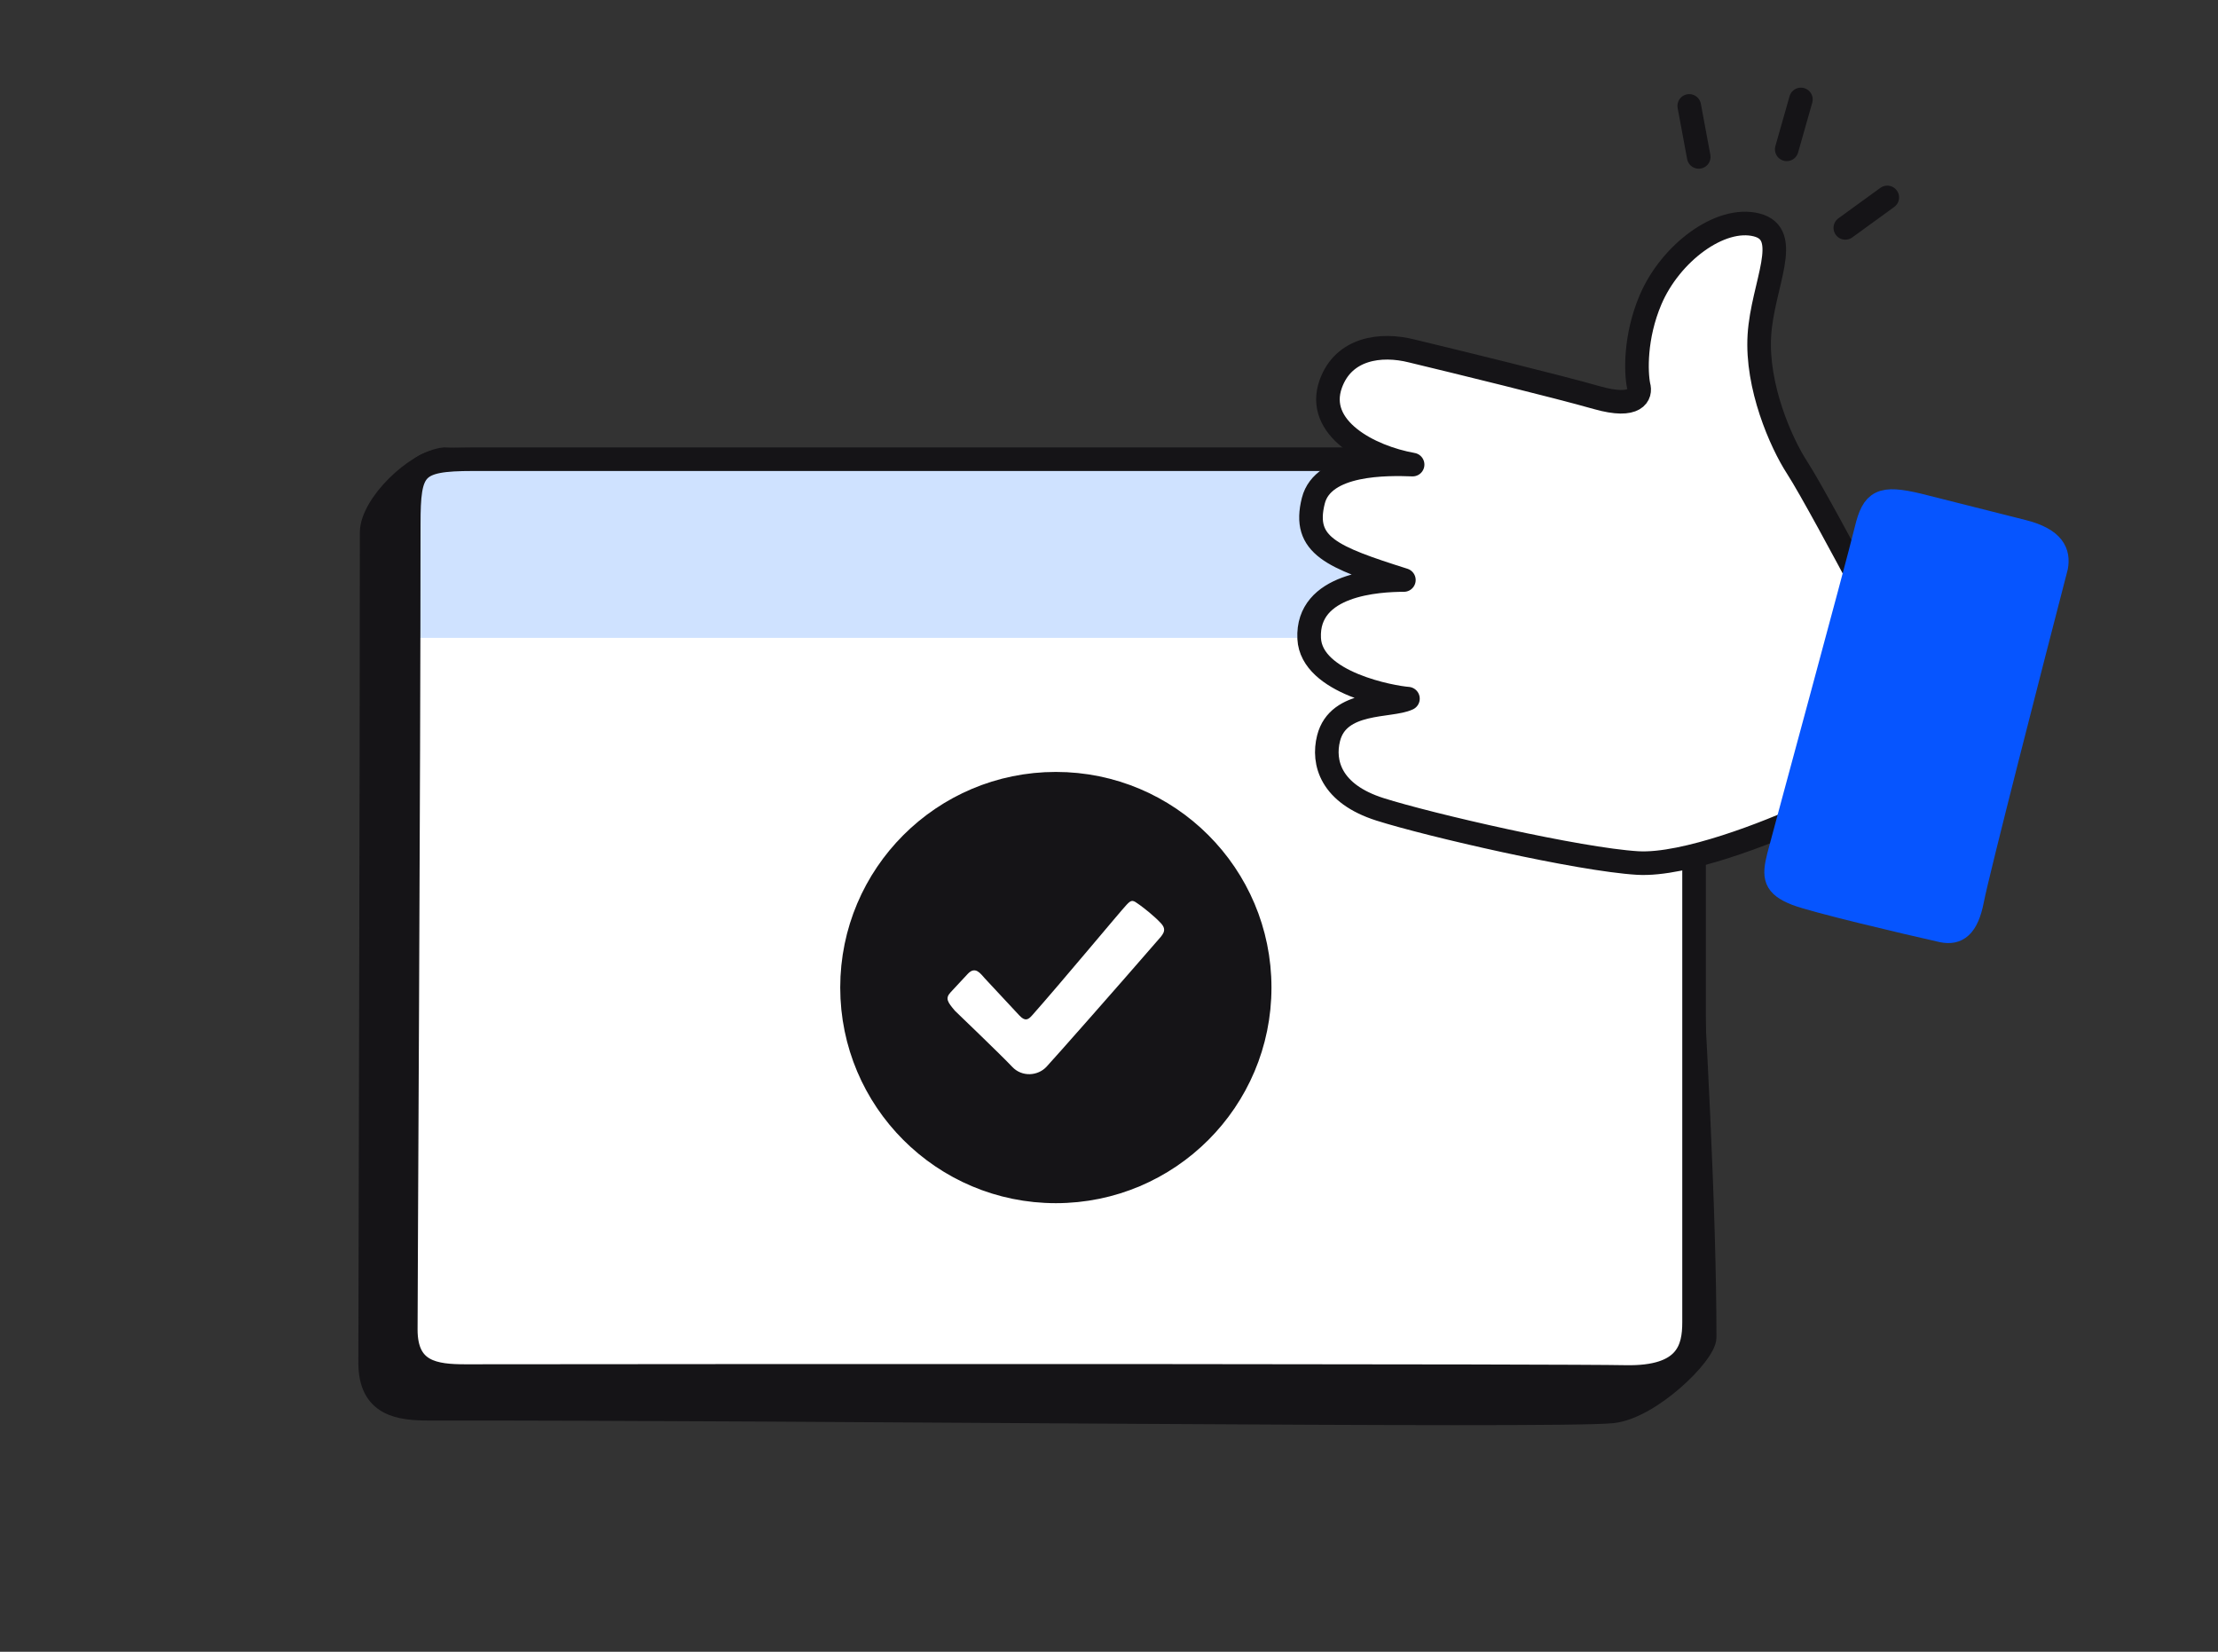
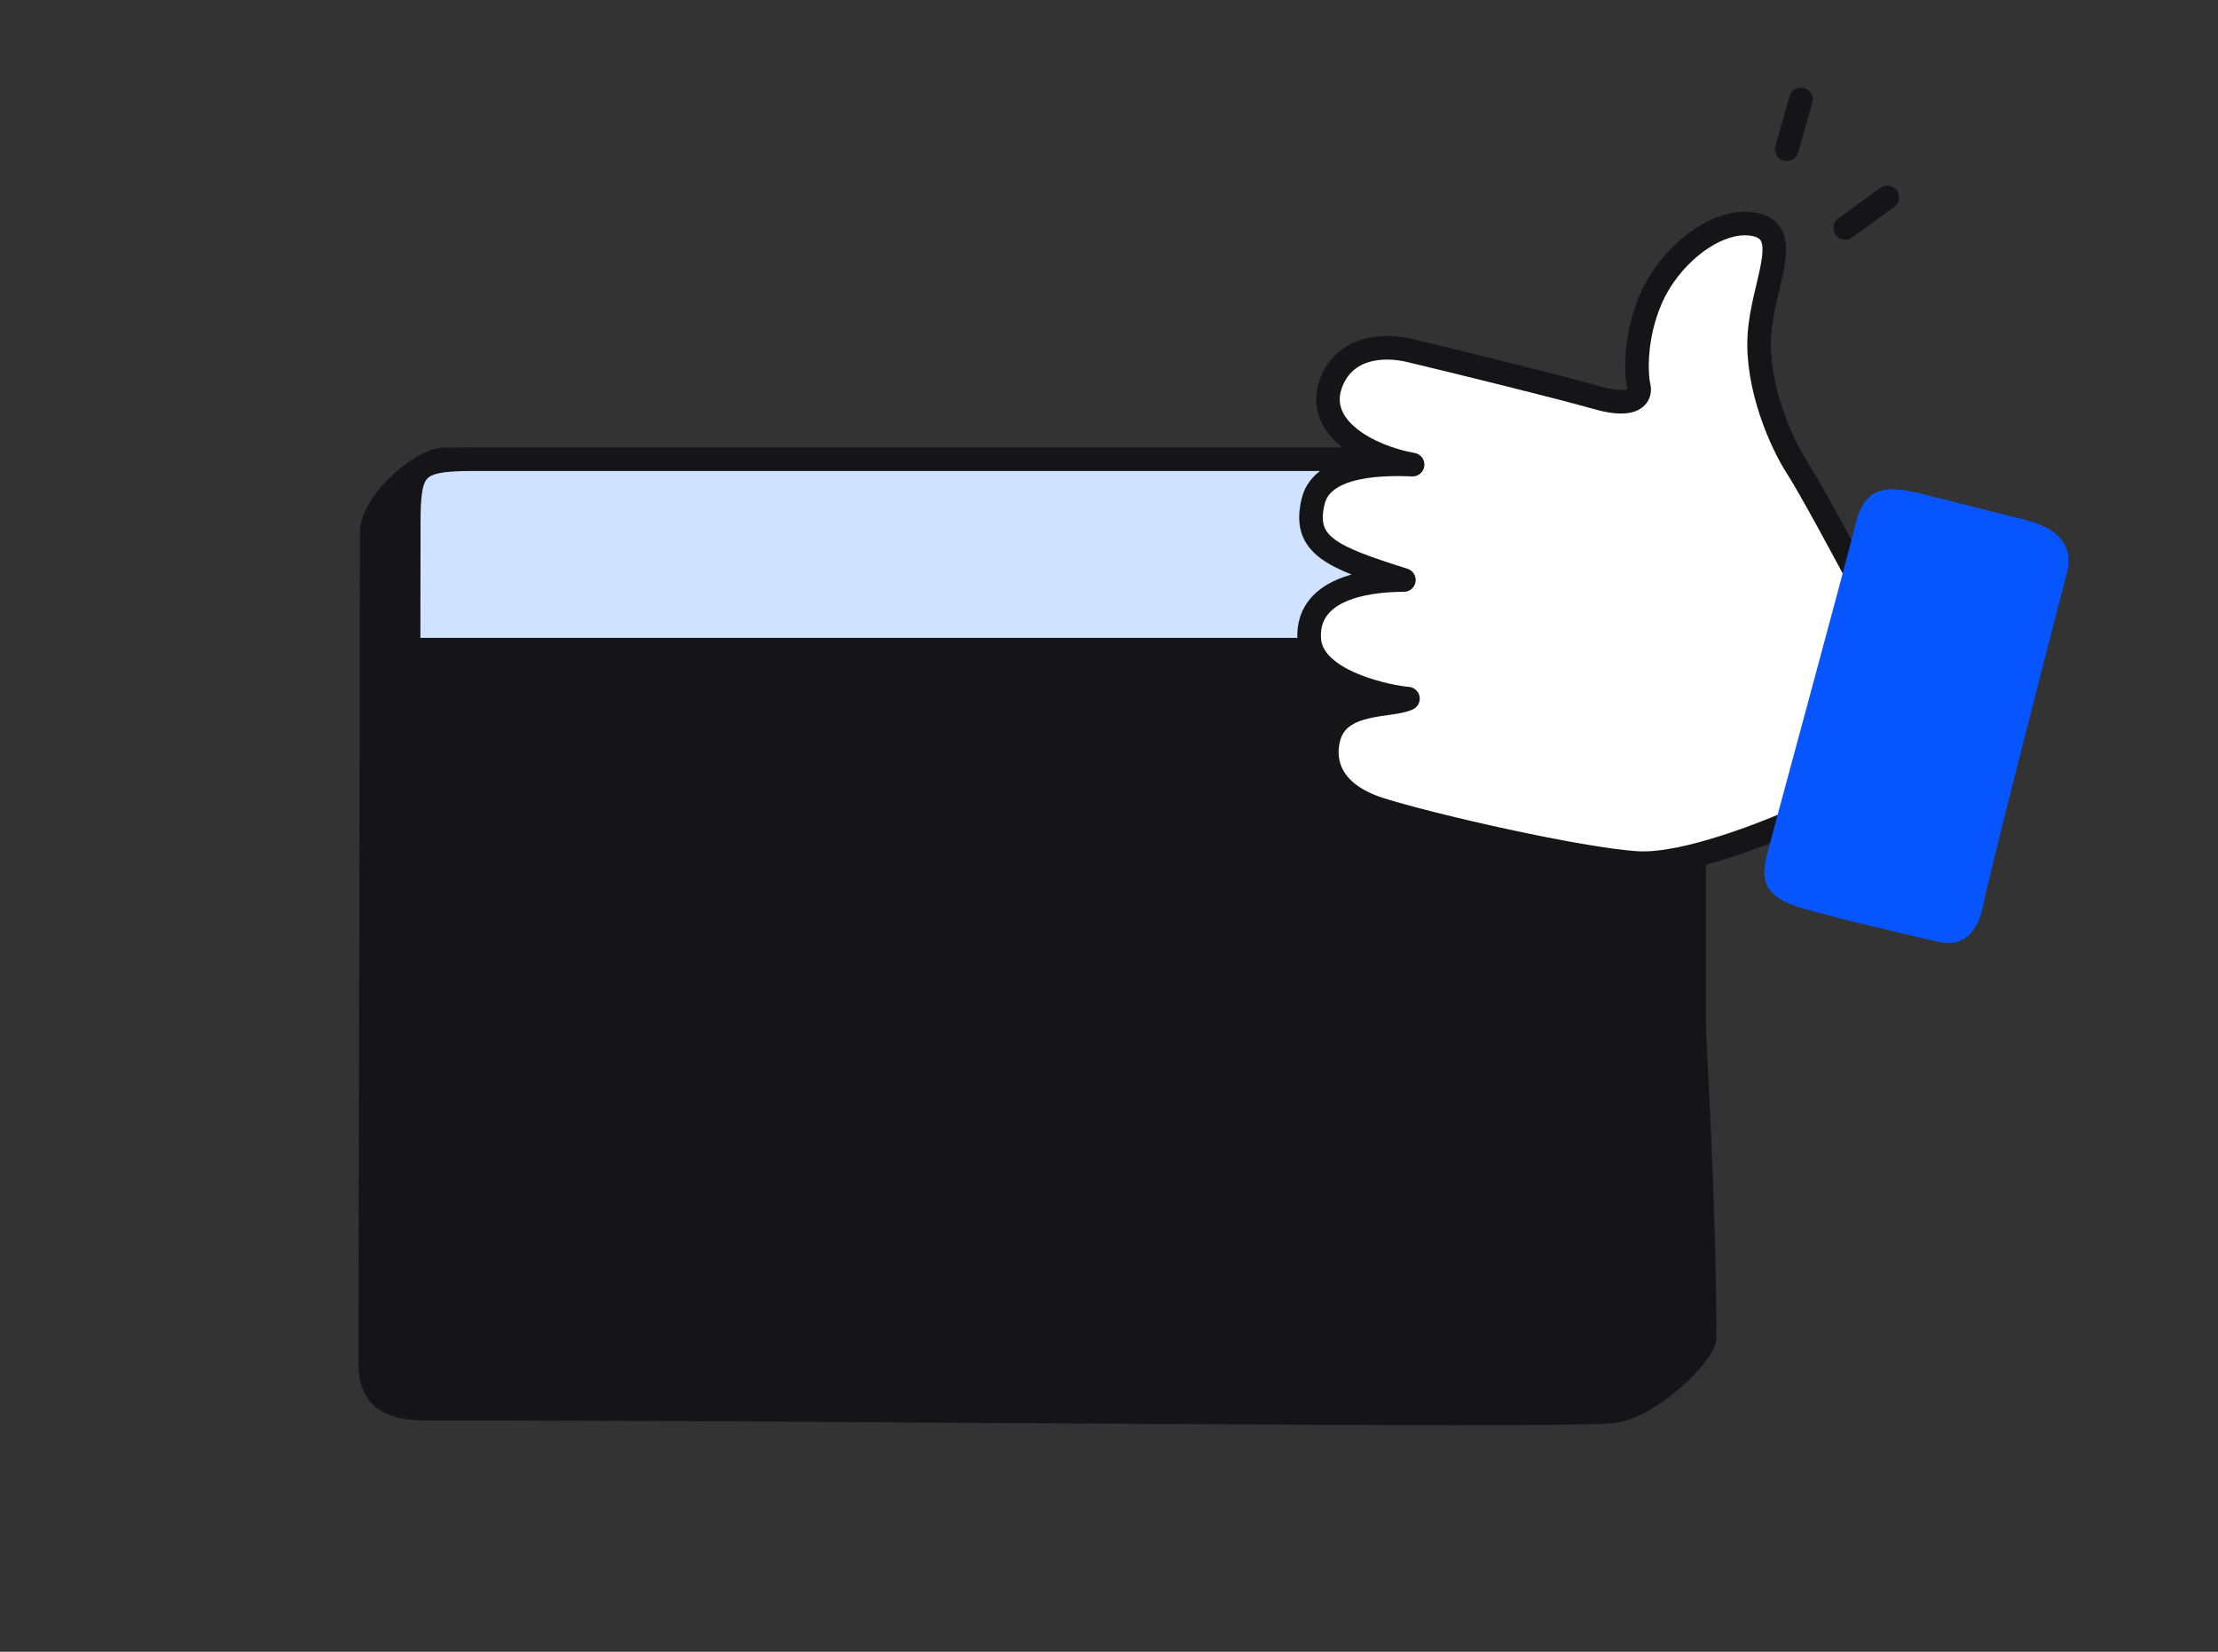
<svg xmlns="http://www.w3.org/2000/svg" width="141" height="105" viewBox="0 0 141 105" fill="none">
  <rect x="0" y="0" width="141" height="105" fill="#333333" stroke="none" />
  <path d="M102.306 31.898L28.258 29.191C26.445 29.37 23.626 32.115 23.626 33.854C23.626 49.596 23.531 83.925 23.531 86.629C23.531 89.333 25.386 89.554 27.341 89.554C50.694 89.522 98.8 90.086 102.472 89.725C104.873 89.488 108.366 86.049 108.366 85.009C108.366 69.171 105.838 37.963 105.838 35.181C105.838 32.4 104.621 31.898 102.306 31.898Z" fill="#151417" stroke="#151417" stroke-width="1.5" />
-   <path d="M104.178 29.191H30.052C26.323 29.191 25.984 29.728 25.984 33.329C25.984 49.243 25.796 81.787 25.796 84.52C25.796 87.254 27.642 87.477 29.587 87.477C52.824 87.445 99.646 87.456 103.317 87.534C107.274 87.618 107.693 85.726 107.693 84.06V32.511C107.693 29.699 106.481 29.191 104.178 29.191Z" fill="white" />
  <rect x="26.549" y="29.191" width="81.144" height="11.357" fill="#CFE2FF" />
  <path d="M104.178 29.191H30.052C26.323 29.191 25.984 29.728 25.984 33.329C25.984 49.243 25.796 81.787 25.796 84.52C25.796 87.254 27.642 87.477 29.587 87.477C52.824 87.445 99.646 87.456 103.317 87.534C107.274 87.618 107.693 85.726 107.693 84.06V32.511C107.693 29.699 106.481 29.191 104.178 29.191Z" stroke="#151417" stroke-width="1.5" />
  <path d="M114.24 29.719C115.068 30.994 117.405 35.339 118.471 37.352L114.822 51.82C112.496 52.908 107.095 55.041 104.104 54.862C100.365 54.637 90.864 52.446 87.73 51.45C84.595 50.455 84.069 48.475 84.458 46.932C85.079 44.471 88.377 44.95 89.504 44.413C88.564 44.347 83.363 43.436 83.225 40.587C83.056 37.105 87.638 36.876 89.246 36.871C84.678 35.42 82.768 34.689 83.489 31.831C84.104 29.393 88.208 29.475 89.801 29.534C87.051 29.046 83.581 27.219 84.6 24.399C85.416 22.142 87.761 21.81 89.744 22.31C92.613 23 98.984 24.558 101.511 25.278C104.038 25.997 104.334 25.067 104.166 24.511C103.999 23.683 103.917 21.432 104.925 19.06C106.186 16.095 109.351 13.713 111.666 14.297C113.981 14.881 112.045 18.086 111.845 21.318C111.645 24.551 113.206 28.125 114.24 29.719Z" fill="white" stroke="#151417" stroke-width="1.5" stroke-linejoin="round" />
  <path d="M121.939 32.108L128.578 33.782C130.591 34.29 130.869 35.166 130.718 36.029C129.132 42.141 125.718 55.434 125.38 57.197C125.041 58.959 124.383 59.343 123.483 59.16C121.254 58.664 115.294 57.254 114.19 56.817C112.81 56.271 112.745 55.743 113.077 54.424C113.354 53.325 118.056 36.082 118.645 33.653C119.085 31.842 119.577 31.548 121.939 32.108Z" fill="#0655FF" stroke="#0655FF" stroke-width="1.5" stroke-linejoin="round" />
-   <path d="M107.387 6.733L107.99 9.974" stroke="#151417" stroke-width="1.5" stroke-linecap="round" />
  <path d="M114.485 6.322L113.584 9.492" stroke="#151417" stroke-width="1.5" stroke-linecap="round" />
  <path d="M119.976 12.55L117.309 14.486" stroke="#151417" stroke-width="1.5" stroke-linecap="round" />
  <circle cx="67.121" cy="62.778" r="12.957" fill="#151417" stroke="#151417" stroke-width="1.5" />
-   <path d="M64.343 67.814C63.72 67.145 60.703 64.252 60.703 64.252C60.25 63.714 60.066 63.471 60.43 63.081L61.521 61.909C62.011 61.383 62.34 61.909 62.612 62.202L64.795 64.545C65.162 64.938 65.354 64.838 65.614 64.545C67.433 62.495 71.18 57.985 71.617 57.516C71.952 57.157 72.026 57.224 72.435 57.516C72.708 57.711 73.363 58.219 73.8 58.688C74.236 59.156 73.893 59.436 73.527 59.859C71.162 62.592 67.072 67.228 66.526 67.814C65.981 68.4 64.966 68.483 64.343 67.814Z" fill="white" />
</svg>